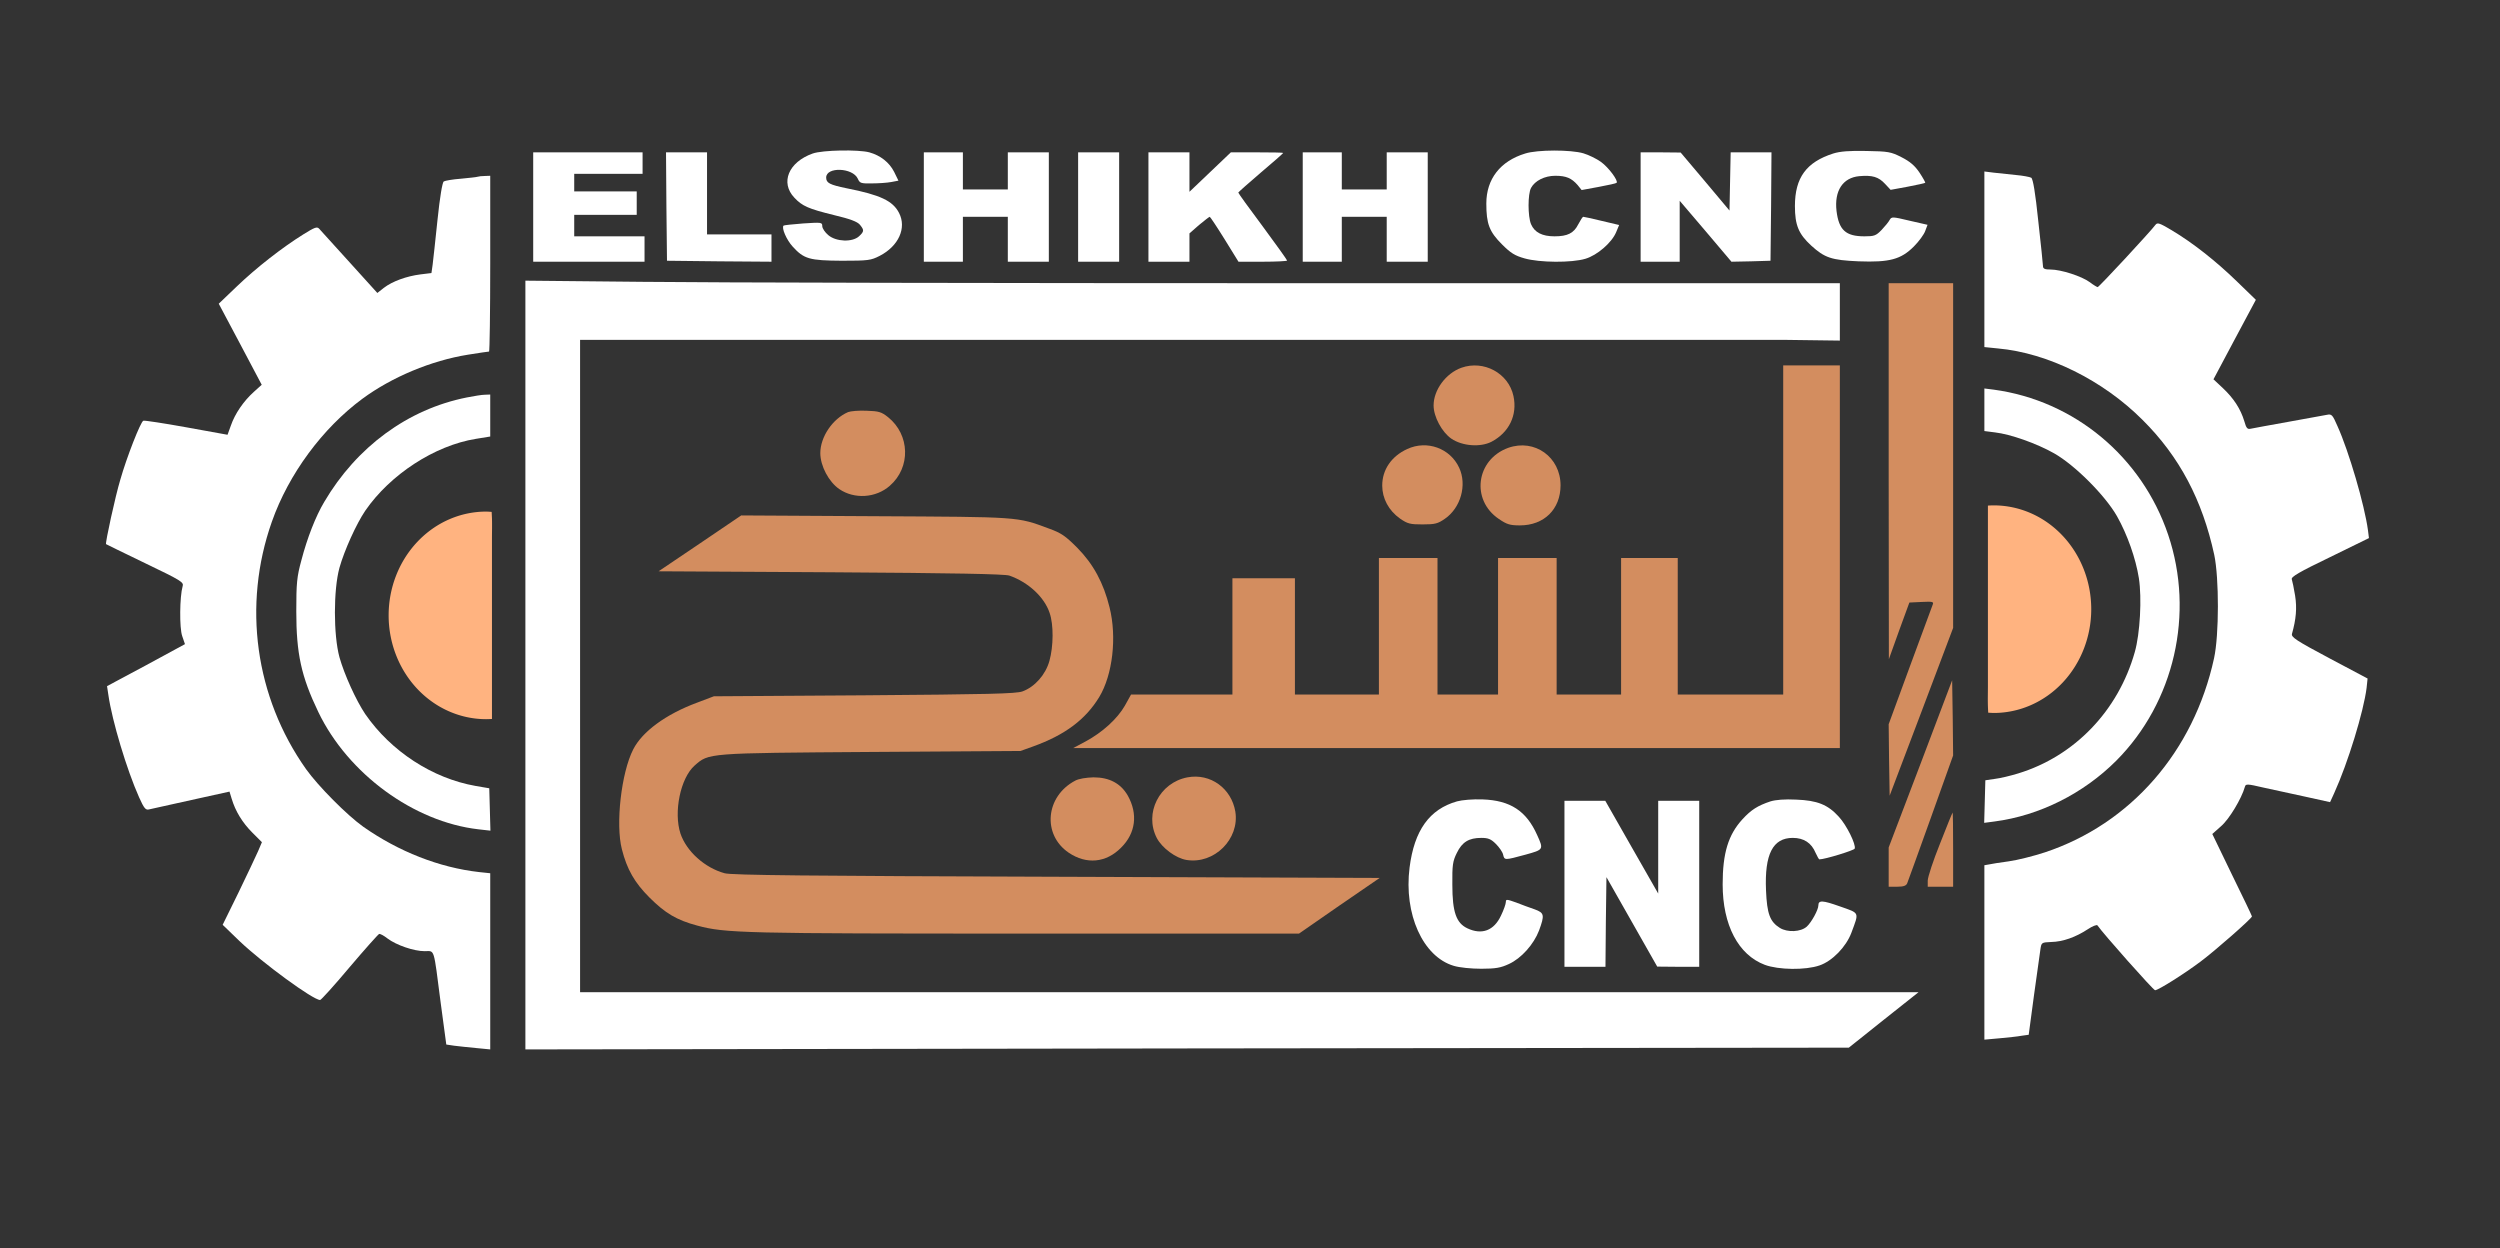
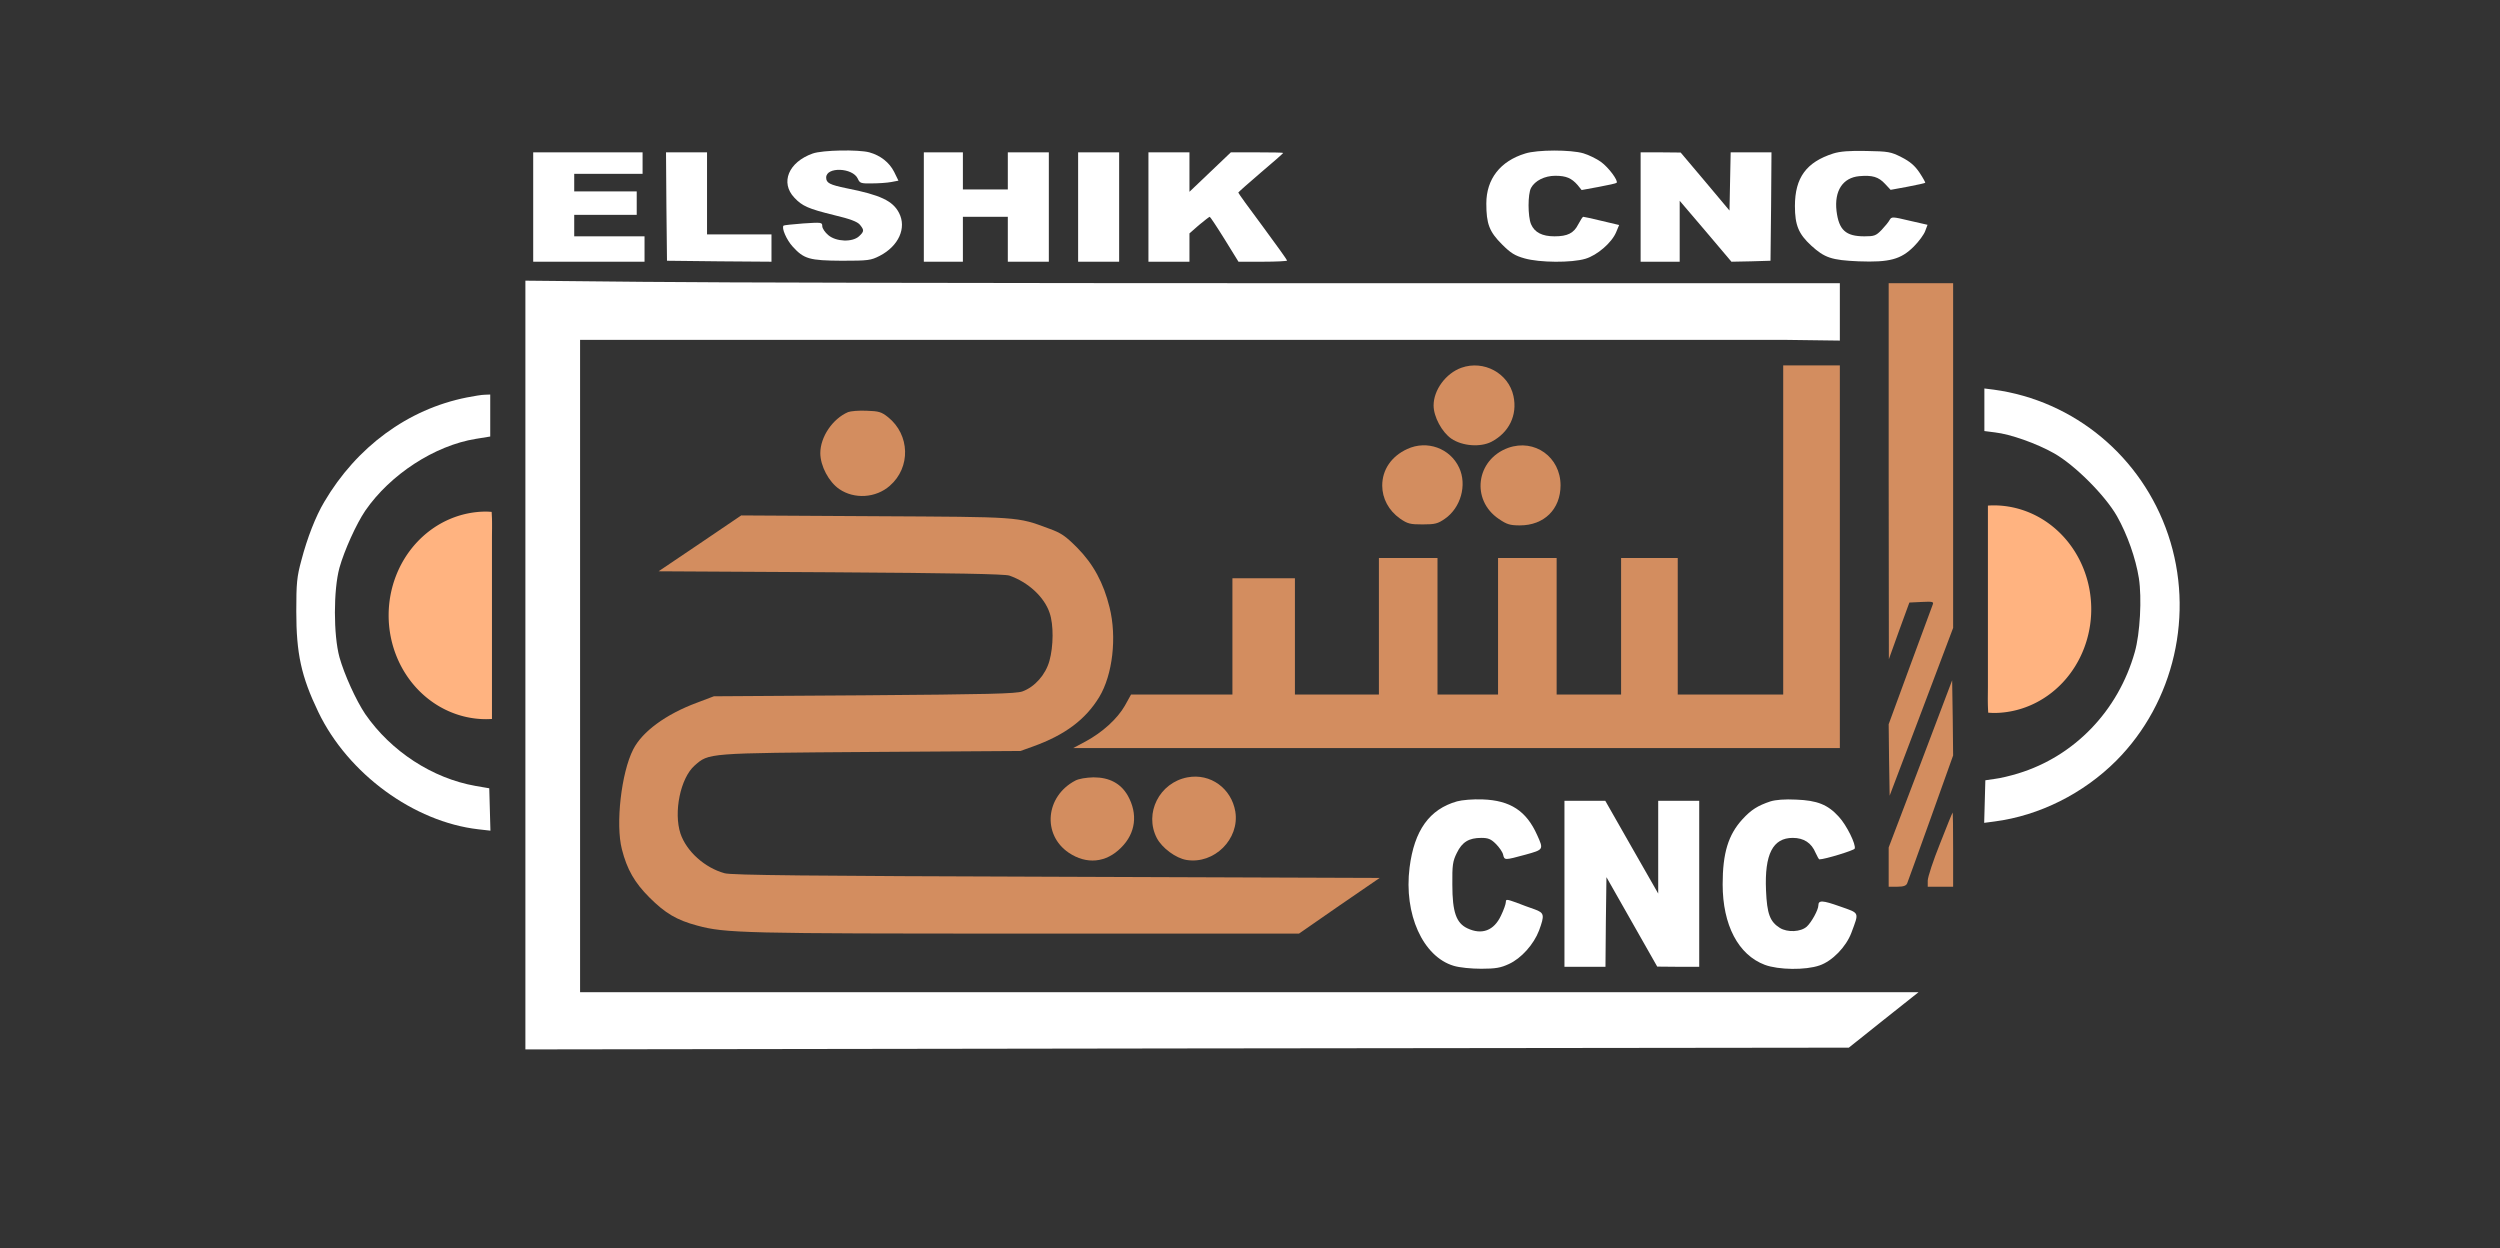
<svg xmlns="http://www.w3.org/2000/svg" xmlns:ns1="http://sodipodi.sourceforge.net/DTD/sodipodi-0.dtd" xmlns:ns2="http://www.inkscape.org/namespaces/inkscape" version="1.0" width="1280pt" height="639pt" viewBox="0 0 1280 639" preserveAspectRatio="xMidYMid meet" id="svg62" ns1:docname="logo_en.svg" ns2:version="0.92.4 (5da689c313, 2019-01-14)">
  <rect x="0" y="0" width="1280" height="639" fill="#333333" stroke="none" />
  <defs id="defs66" />
  <ns1:namedview pagecolor="#ffffff" bordercolor="#666666" borderopacity="1" objecttolerance="10" gridtolerance="10" guidetolerance="10" ns2:pageopacity="0" ns2:pageshadow="2" ns2:window-width="1366" ns2:window-height="705" id="namedview64" showgrid="false" ns2:zoom="0.55048947" ns2:cx="853.33333" ns2:cy="561.10258" ns2:window-x="-8" ns2:window-y="-8" ns2:window-maximized="1" ns2:current-layer="g60" />
  <g transform="translate(0,639) scale(0.1,-0.1)" fill="#000000" stroke="none" id="g60">
    <path d="M4161 5604 c-124 -44 -167 -149 -94 -226 40 -43 72 -57 202 -89 84 -20 121 -34 134 -50 22 -27 22 -34 -5 -59 -34 -31 -117 -28 -157 6 -17 14 -31 35 -31 46 0 20 -4 20 -97 14 -54 -4 -99 -9 -101 -11 -12 -11 15 -73 46 -107 58 -64 86 -72 252 -73 136 0 149 2 194 25 97 50 139 143 99 220 -32 62 -96 92 -268 126 -87 18 -105 27 -105 55 0 56 136 51 162 -6 10 -23 16 -25 72 -24 34 0 78 3 99 7 l37 7 -22 45 c-25 49 -70 84 -127 100 -56 15 -239 12 -290 -6z" id="path4" style="fill:#ffffff" />
    <path d="M7809 5604 c-128 -39 -199 -131 -199 -256 0 -104 15 -144 80 -209 45 -45 66 -58 116 -72 77 -22 241 -23 311 -2 61 18 136 83 158 137 l15 36 -89 21 c-49 12 -91 21 -95 21 -3 0 -14 -17 -25 -38 -23 -46 -55 -62 -122 -62 -63 0 -102 20 -120 62 -17 40 -17 155 0 186 20 37 70 62 124 62 56 0 83 -12 114 -47 l21 -26 87 16 c48 9 90 18 92 21 10 10 -41 79 -80 107 -22 16 -63 36 -90 44 -64 19 -236 19 -298 -1z" id="path6" style="fill:#ffffff" />
    <path d="M9386 5604 c-137 -44 -196 -123 -196 -269 0 -98 19 -143 83 -202 69 -63 104 -75 243 -81 159 -6 217 10 283 76 26 26 52 62 58 79 l12 32 -92 21 c-88 21 -92 21 -102 4 -5 -10 -24 -33 -41 -51 -29 -30 -38 -33 -88 -33 -96 0 -131 32 -143 130 -12 103 32 170 116 178 67 6 99 -3 133 -40 l28 -30 87 16 c47 9 88 18 90 20 2 1 -11 25 -29 52 -24 36 -49 57 -92 79 -55 28 -68 30 -180 32 -87 2 -135 -2 -170 -13z" id="path8" style="fill:#ffffff" />
    <path d="M2730 5330 l0 -280 285 0 285 0 0 65 0 65 -180 0 -180 0 0 55 0 55 160 0 160 0 0 60 0 60 -160 0 -160 0 0 45 0 45 175 0 175 0 0 55 0 55 -280 0 -280 0 0 -280z" id="path10" style="fill:#ffffff" />
    <path d="M3412 5333 l3 -278 268 -3 267 -2 0 70 0 70 -165 0 -165 0 0 210 0 210 -105 0 -105 0 2 -277z" id="path12" style="fill:#ffffff" />
    <path d="M4730 5330 l0 -280 100 0 100 0 0 115 0 115 115 0 115 0 0 -115 0 -115 105 0 105 0 0 280 0 280 -105 0 -105 0 0 -95 0 -95 -115 0 -115 0 0 95 0 95 -100 0 -100 0 0 -280z" id="path14" style="fill:#ffffff" />
    <path d="M5520 5330 l0 -280 105 0 105 0 0 280 0 280 -105 0 -105 0 0 -280z" id="path16" style="fill:#ffffff" />
    <path d="M5880 5330 l0 -280 105 0 105 0 0 73 0 72 49 43 c28 23 52 42 55 42 2 0 37 -52 76 -115 l71 -115 125 0 c68 0 124 3 124 6 0 3 -56 82 -125 175 -69 92 -125 170 -125 173 0 2 52 48 115 102 63 53 115 99 115 101 0 2 -60 3 -134 3 l-134 0 -106 -101 -106 -101 0 101 0 101 -105 0 -105 0 0 -280z" id="path18" style="fill:#ffffff" />
-     <path d="M6670 5330 l0 -280 100 0 100 0 0 115 0 115 115 0 115 0 0 -115 0 -115 105 0 105 0 0 280 0 280 -105 0 -105 0 0 -95 0 -95 -115 0 -115 0 0 95 0 95 -100 0 -100 0 0 -280z" id="path20" style="fill:#ffffff" />
    <path d="M8400 5330 l0 -280 100 0 100 0 0 156 0 156 133 -156 132 -156 100 2 100 3 3 278 2 277 -105 0 -104 0 -3 -149 -3 -149 -125 149 -125 148 -102 1 -103 0 0 -280z" id="path22" style="fill:#ffffff" />
-     <path d="M10160 5062 l0 -449 69 -7 c256 -23 538 -163 741 -366 189 -188 306 -410 367 -691 25 -119 25 -410 -1 -529 -104 -478 -427 -848 -866 -994 -58 -19 -141 -40 -185 -46 -44 -6 -90 -13 -102 -16 l-23 -4 0 -447 0 -446 78 7 c42 4 93 9 113 13 l36 5 27 202 c15 110 30 217 33 236 5 34 6 35 55 37 60 1 126 25 187 65 24 16 47 25 50 20 27 -40 286 -332 295 -332 16 0 148 83 232 146 74 55 264 222 264 232 0 3 -46 99 -102 213 l-101 209 45 40 c41 35 105 141 122 202 4 15 12 15 93 -4 48 -10 145 -32 216 -47 l127 -28 21 46 c71 156 151 419 166 539 l5 48 -196 104 c-171 91 -196 108 -191 125 21 75 26 131 16 195 -6 37 -14 75 -17 84 -5 12 37 37 195 113 l200 98 -5 40 c-17 128 -98 405 -156 533 -26 60 -30 63 -55 58 -16 -3 -104 -19 -198 -36 -93 -17 -179 -32 -191 -35 -17 -4 -23 2 -33 38 -19 63 -54 117 -109 169 l-49 46 108 203 109 204 -98 95 c-105 102 -226 198 -336 263 -59 35 -70 39 -80 26 -24 -33 -289 -319 -296 -319 -3 0 -22 11 -40 25 -42 31 -148 65 -201 65 -30 0 -39 4 -39 18 0 9 -11 113 -24 230 -15 145 -27 216 -36 222 -7 4 -43 11 -79 14 -36 4 -87 9 -113 12 l-48 6 0 -450z" id="path24" style="fill:#ffffff" />
-     <path d="M2445 5485 c-5 -2 -44 -6 -85 -10 -42 -3 -81 -10 -88 -14 -7 -4 -20 -80 -32 -197 -11 -104 -22 -208 -25 -230 l-6 -42 -57 -7 c-70 -9 -143 -35 -187 -69 l-33 -26 -143 158 c-78 86 -148 163 -155 171 -11 12 -23 7 -81 -29 -109 -68 -241 -171 -341 -267 l-92 -88 110 -207 110 -208 -41 -37 c-52 -47 -96 -111 -117 -172 l-17 -47 -210 38 c-116 21 -215 36 -221 34 -14 -5 -85 -186 -118 -302 -25 -82 -78 -325 -73 -330 1 -1 91 -45 201 -98 185 -89 198 -97 191 -118 -15 -52 -17 -213 -2 -255 l14 -41 -199 -108 -200 -107 7 -46 c19 -132 94 -382 157 -523 26 -58 34 -67 52 -62 11 2 109 24 216 48 l195 43 11 -36 c19 -64 55 -123 106 -174 l49 -49 -20 -47 c-11 -25 -56 -120 -100 -211 l-81 -165 87 -84 c119 -113 376 -301 412 -301 5 0 73 75 151 168 78 92 146 168 151 170 5 2 24 -8 43 -23 45 -34 135 -65 190 -65 53 0 45 24 82 -262 l29 -216 40 -6 c22 -3 73 -8 113 -12 l72 -7 0 451 0 451 -57 6 c-204 23 -412 105 -593 232 -83 59 -231 208 -293 295 -261 369 -326 839 -175 1267 86 244 259 478 463 629 152 112 354 196 541 226 56 9 104 16 108 16 3 0 6 203 6 450 l0 450 -27 -1 c-16 0 -32 -2 -38 -4z" id="path26" style="fill:#ffffff" />
    <path style="stroke-width:0.133;fill:#ffffff" d="M 358.666,191.6 V 454 716.4 l 451.734,-0.668 451.732,-0.533 23.734,-18.932 23.865,-18.934 H 852.934 396 V 454.666 232 H 806.666 1217.334 v 0 L 1256,232.508 V 193.334 H 887.6 c -202.667,0 -404.533,-0.4 -448.666,-0.934 z" transform="matrix(7.5,0,0,-7.5,0,6390)" id="path95" ns2:connector-curvature="0" ns1:nodetypes="ccccccccccccccccscc" />
    <path style="fill:#d38d5f;stroke-width:0.972" d="m 9130.005,4519.07 v -834.73 -850.341 h -270 -270 v 349.589 349.575 h -145.005 -145.005 v -349.575 -349.589 h -165 -165 v 349.589 349.575 h -150 -150 v -349.575 -349.589 h -154.995 -154.995 v 349.589 349.575 h -150 -150 v -349.575 -349.589 h -215.01 -214.995 v 297.619 297.619 h -160.005 -159.99 v -297.619 -297.619 h -258.999 -260.01 l -31.992,-57.631 c -38,-66.138 -114.002,-136.058 -202.002,-183.299 l -62.007,-33.064 H 7458.003 9420 v 1124.335 834.73 z" id="path28" ns2:connector-curvature="0" />
    <path d="M9670 3978 l1 -963 52 145 53 145 63 3 c58 3 63 1 56 -15 -4 -10 -56 -151 -116 -314 l-109 -297 2 -183 3 -183 163 430 162 429 0 883 0 882 -165 0 -165 0 0 -962z" id="path30" style="fill:#d38d5f" />
    <path d="M7482 4507 c-80 -29 -142 -114 -142 -193 0 -57 42 -136 91 -170 56 -38 148 -45 205 -16 90 47 134 136 113 234 -25 117 -152 186 -267 145z" id="path32" style="fill:#d38d5f" />
    <path d="M10160 4292 l0 -109 55 -7 c78 -9 212 -56 302 -107 106 -60 261 -215 322 -322 53 -94 96 -216 112 -317 16 -103 6 -285 -21 -379 -85 -301 -309 -533 -597 -621 -39 -12 -93 -25 -120 -28 l-48 -7 -3 -109 -3 -109 53 7 c230 30 455 143 623 311 298 299 402 754 266 1157 -135 400 -481 687 -893 743 l-48 6 0 -109z" id="path34" style="fill:#ffffff" />
    <path d="M2390 4355 c-302 -60 -564 -253 -730 -535 -44 -74 -87 -184 -117 -299 -23 -84 -26 -117 -26 -261 0 -216 25 -333 113 -516 152 -316 489 -562 819 -600 l62 -7 -3 109 -3 108 -70 12 c-221 39 -433 177 -565 368 -47 70 -107 202 -132 291 -31 114 -31 345 0 458 25 89 86 224 132 292 128 186 356 334 566 368 l74 12 0 107 0 108 -27 -1 c-16 0 -57 -7 -93 -14z" id="path36" style="fill:#ffffff" />
    <path d="M4342 4280 c-79 -34 -142 -127 -142 -210 0 -65 43 -147 97 -184 77 -53 188 -46 259 17 108 94 103 261 -9 351 -34 27 -47 31 -110 33 -40 2 -82 -2 -95 -7z" id="path38" style="fill:#d38d5f" />
    <path d="M7205 4091 c-81 -37 -128 -106 -128 -187 0 -66 33 -128 91 -169 39 -27 52 -30 116 -30 64 0 78 4 114 29 81 56 114 173 73 261 -46 100 -165 143 -266 96z" id="path40" style="fill:#d38d5f" />
    <path d="M7722 4097 c-165 -60 -192 -267 -48 -364 41 -28 57 -33 108 -33 124 0 208 83 208 205 0 145 -133 240 -268 192z" id="path42" style="fill:#d38d5f" />
    <path d="M3584 3608 l-212 -143 882 -5 c631 -4 890 -9 914 -17 97 -34 179 -110 206 -191 21 -60 20 -171 -1 -246 -20 -71 -75 -133 -138 -156 -33 -12 -175 -15 -810 -20 l-770 -5 -87 -33 c-159 -59 -280 -148 -326 -239 -61 -119 -91 -383 -58 -511 26 -103 65 -171 141 -247 81 -81 140 -116 245 -144 143 -39 238 -41 1681 -41 l1400 0 206 143 207 142 -1655 6 c-1266 4 -1665 8 -1699 18 -102 28 -195 112 -226 203 -36 110 0 284 72 348 74 65 59 64 904 70 l765 5 64 23 c164 59 269 138 339 253 69 114 91 307 53 459 -31 126 -83 222 -166 306 -60 60 -81 75 -145 98 -164 61 -145 59 -890 63 l-685 4 -211 -143z" id="path44" style="fill:#d38d5f" />
    <path d="M9833 2479 l-163 -428 0 -101 0 -100 44 0 c32 0 46 5 51 18 4 9 58 160 121 335 l114 319 -2 192 -3 193 -162 -428z" id="path46" style="fill:#d38d5f" />
    <path d="M6080 2410 c-144 -27 -223 -184 -157 -311 27 -51 97 -103 152 -112 142 -23 272 107 250 247 -20 120 -128 198 -245 176z" id="path48" style="fill:#d38d5f" />
    <path d="M5505 2393 c-152 -80 -170 -276 -33 -369 91 -61 191 -52 268 26 75 74 87 173 34 267 -36 62 -94 93 -175 93 -38 -1 -76 -7 -94 -17z" id="path50" style="fill:#d38d5f" />
    <path d="M7460 2287 c-141 -40 -219 -148 -243 -339 -30 -238 68 -456 226 -503 29 -9 90 -15 141 -15 74 0 100 5 141 24 64 29 128 101 155 172 29 79 27 90 -22 108 -24 8 -67 24 -95 35 -48 17 -53 18 -53 3 0 -10 -11 -41 -25 -70 -36 -77 -98 -100 -172 -65 -57 27 -77 83 -77 223 -1 101 2 121 23 163 27 56 62 77 125 77 36 0 50 -6 75 -31 17 -17 34 -41 37 -55 7 -29 7 -29 114 0 94 26 94 26 60 101 -55 123 -137 177 -279 182 -49 2 -106 -3 -131 -10z" id="path52" style="fill:#ffffff" />
    <path d="M9065 2287 c-66 -22 -99 -43 -144 -92 -72 -79 -101 -172 -101 -333 0 -208 80 -361 216 -412 70 -26 208 -28 280 -3 65 22 136 95 163 167 40 108 44 99 -58 135 -90 32 -111 33 -111 5 0 -22 -35 -86 -59 -108 -31 -28 -99 -31 -138 -7 -51 32 -66 72 -71 192 -8 186 35 269 137 269 57 0 96 -26 117 -77 8 -18 17 -33 19 -33 28 0 178 46 181 55 8 20 -41 120 -81 163 -56 62 -110 84 -219 88 -58 3 -105 -1 -131 -9z" id="path54" style="fill:#ffffff" />
    <path d="M8010 1865 l0 -425 105 0 105 0 2 230 3 229 130 -229 130 -229 108 -1 107 0 0 425 0 425 -105 0 -105 0 0 -237 0 -238 -136 238 -135 237 -105 0 -104 0 0 -425z" id="path56" style="fill:#ffffff" />
    <path d="M9933 2071 c-35 -87 -63 -172 -63 -190 l0 -31 65 0 65 0 0 190 c0 105 -1 190 -2 190 -2 0 -31 -72 -65 -159z" id="path58" style="fill:#d38d5f" />
  </g>
-   <path style="fill:#ffb380;stroke-width:0.538" d="m 1020.776,258.754 a 49.939,53.141 0 0 0 -2.963,0.111 v 44.115 48.265 c 0,3.443 -0.111,6.888 0,10.329 0.035,1.104 0.098,2.207 0.154,3.311 a 49.939,53.141 0 0 0 2.81,0.151 49.939,53.141 0 0 0 49.939,-53.142 49.939,53.141 0 0 0 -49.939,-53.14 z" id="path55" ns2:connector-curvature="0" />
+   <path style="fill:#ffb380;stroke-width:0.538" d="m 1020.776,258.754 a 49.939,53.141 0 0 0 -2.963,0.111 v 44.115 48.265 c 0,3.443 -0.111,6.888 0,10.329 0.035,1.104 0.098,2.207 0.154,3.311 a 49.939,53.141 0 0 0 2.81,0.151 49.939,53.141 0 0 0 49.939,-53.142 49.939,53.141 0 0 0 -49.939,-53.14 " id="path55" ns2:connector-curvature="0" />
  <path style="fill:#ffb380;stroke-width:0.538" d="m 248.921,368.217 a 49.939,53.141 0 0 0 2.963,-0.111 v -44.115 -48.265 c 0,-3.443 0.111,-6.888 0,-10.329 -0.035,-1.104 -0.098,-2.207 -0.154,-3.311 a 49.939,53.141 0 0 0 -2.81,-0.151 49.939,53.141 0 0 0 -49.939,53.142 49.939,53.141 0 0 0 49.939,53.14 z" id="path55-2" ns2:connector-curvature="0" />
</svg>